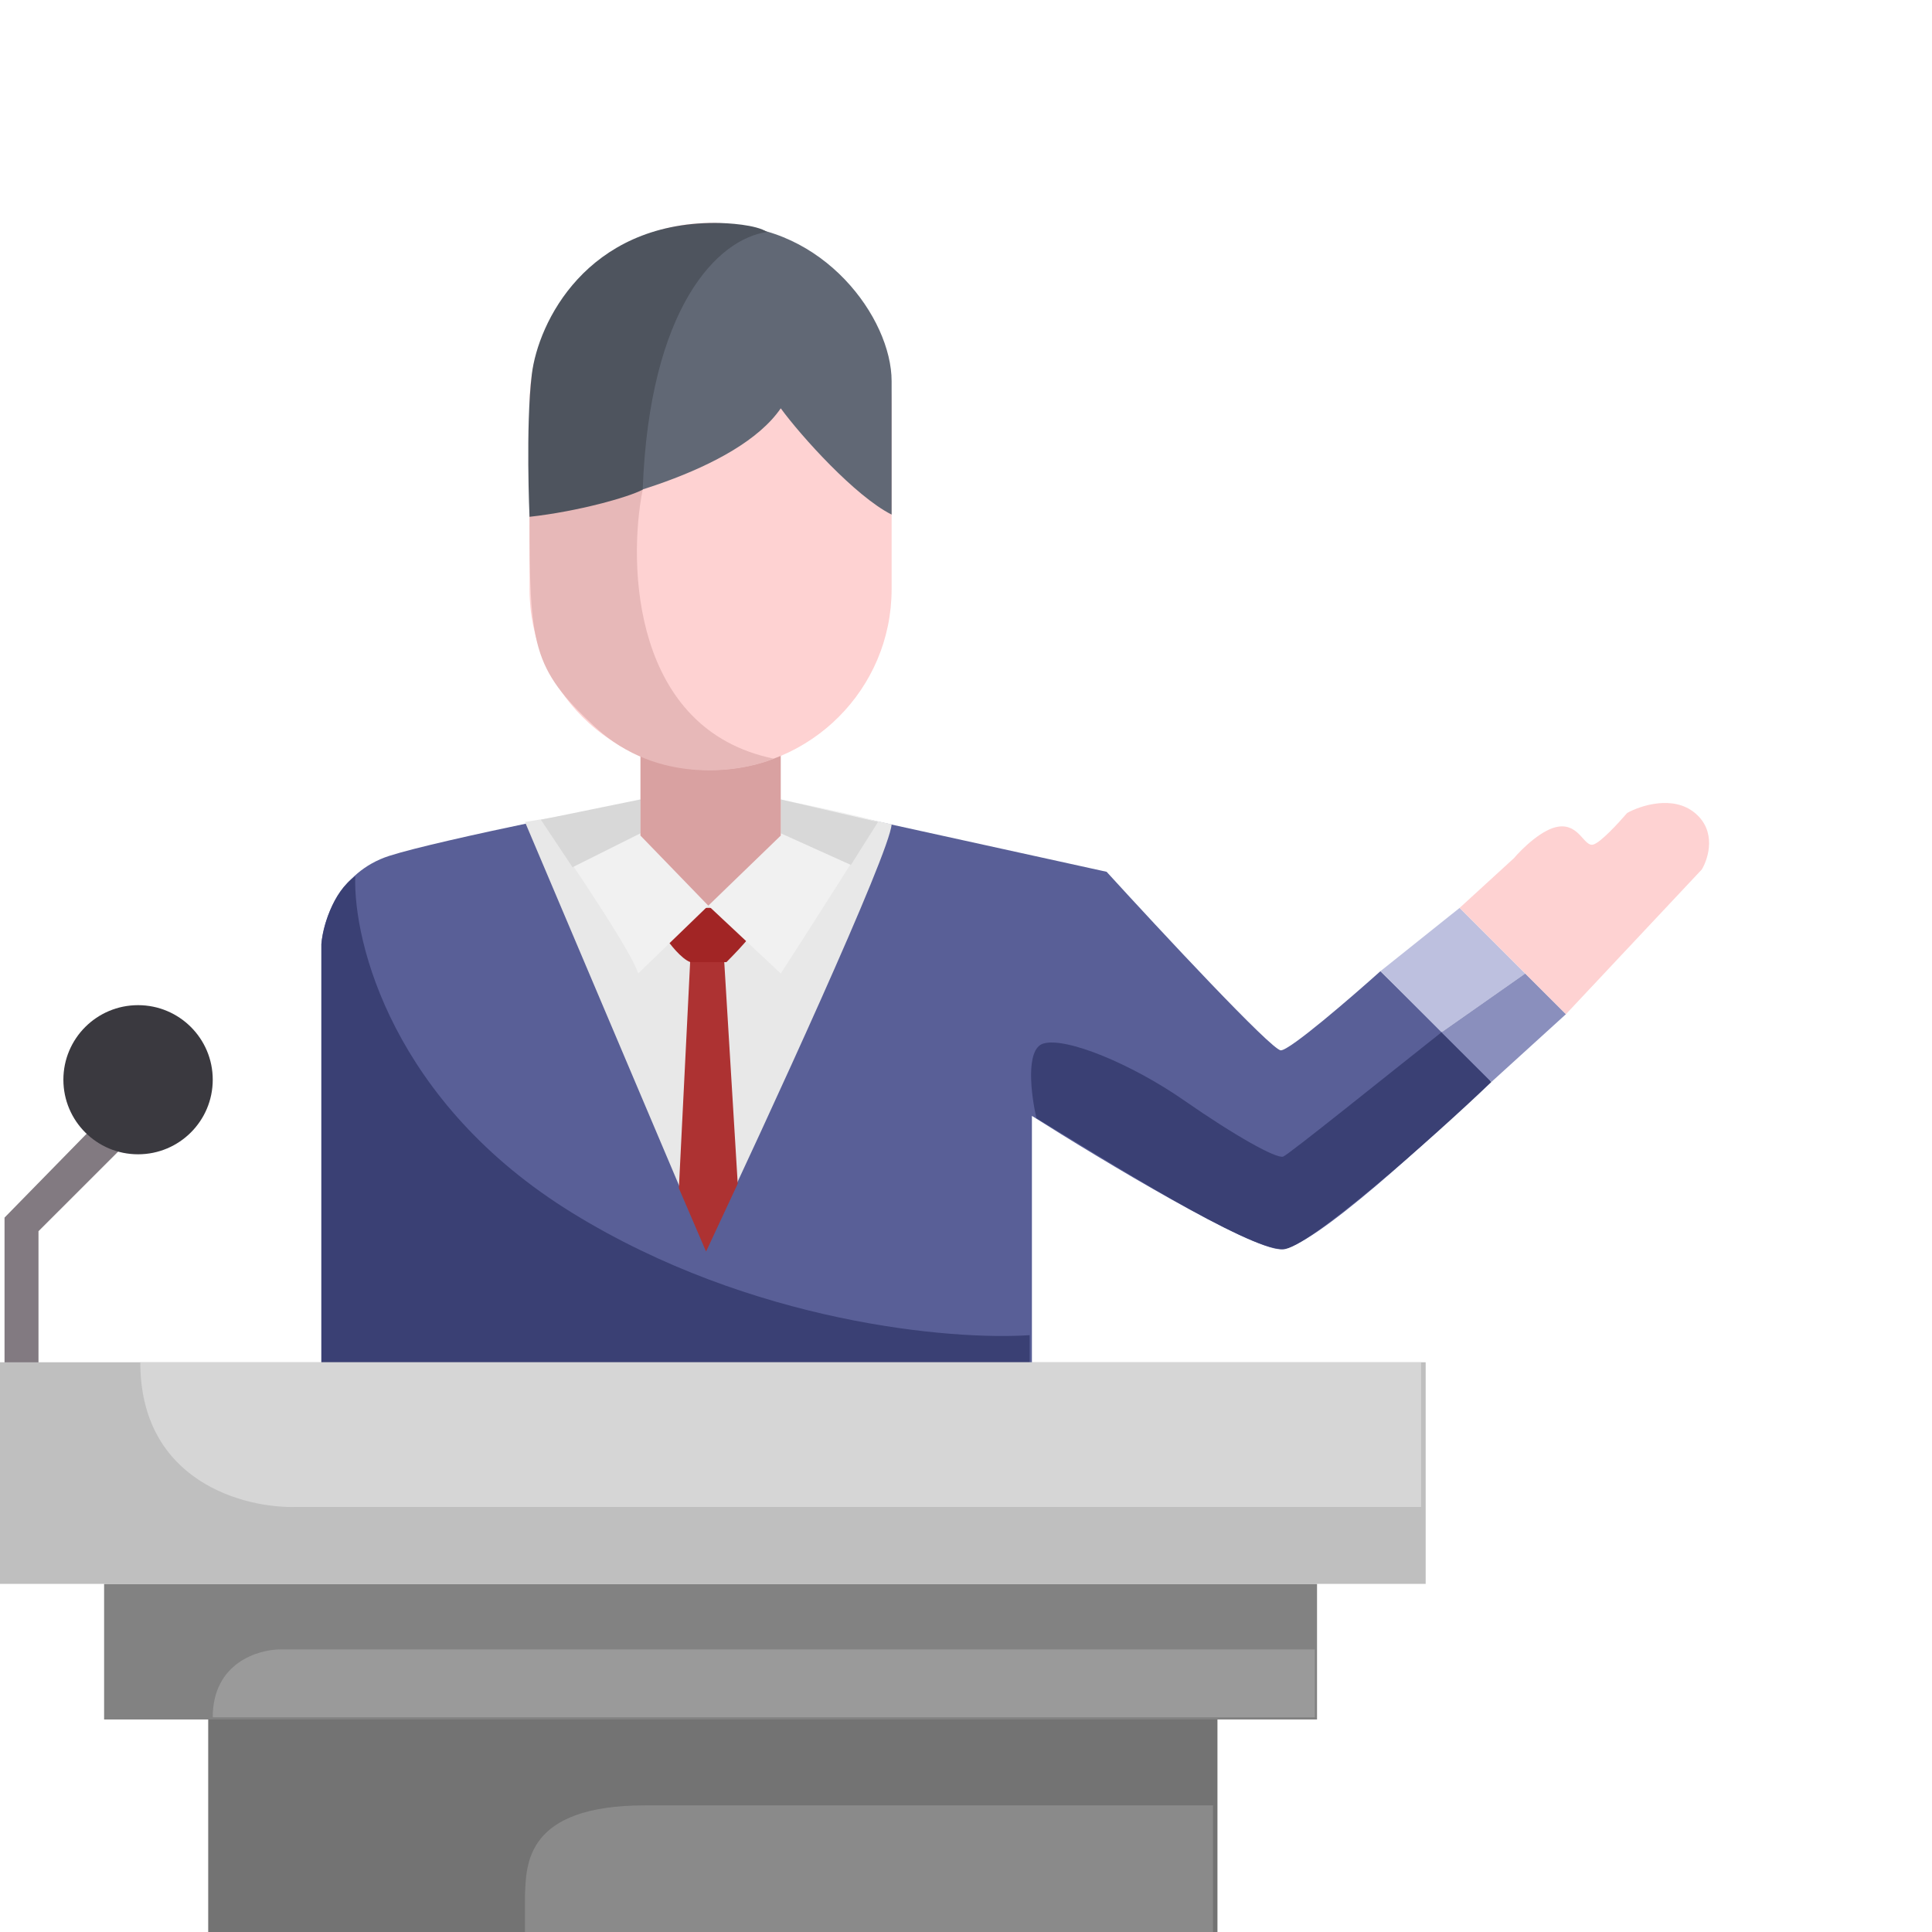
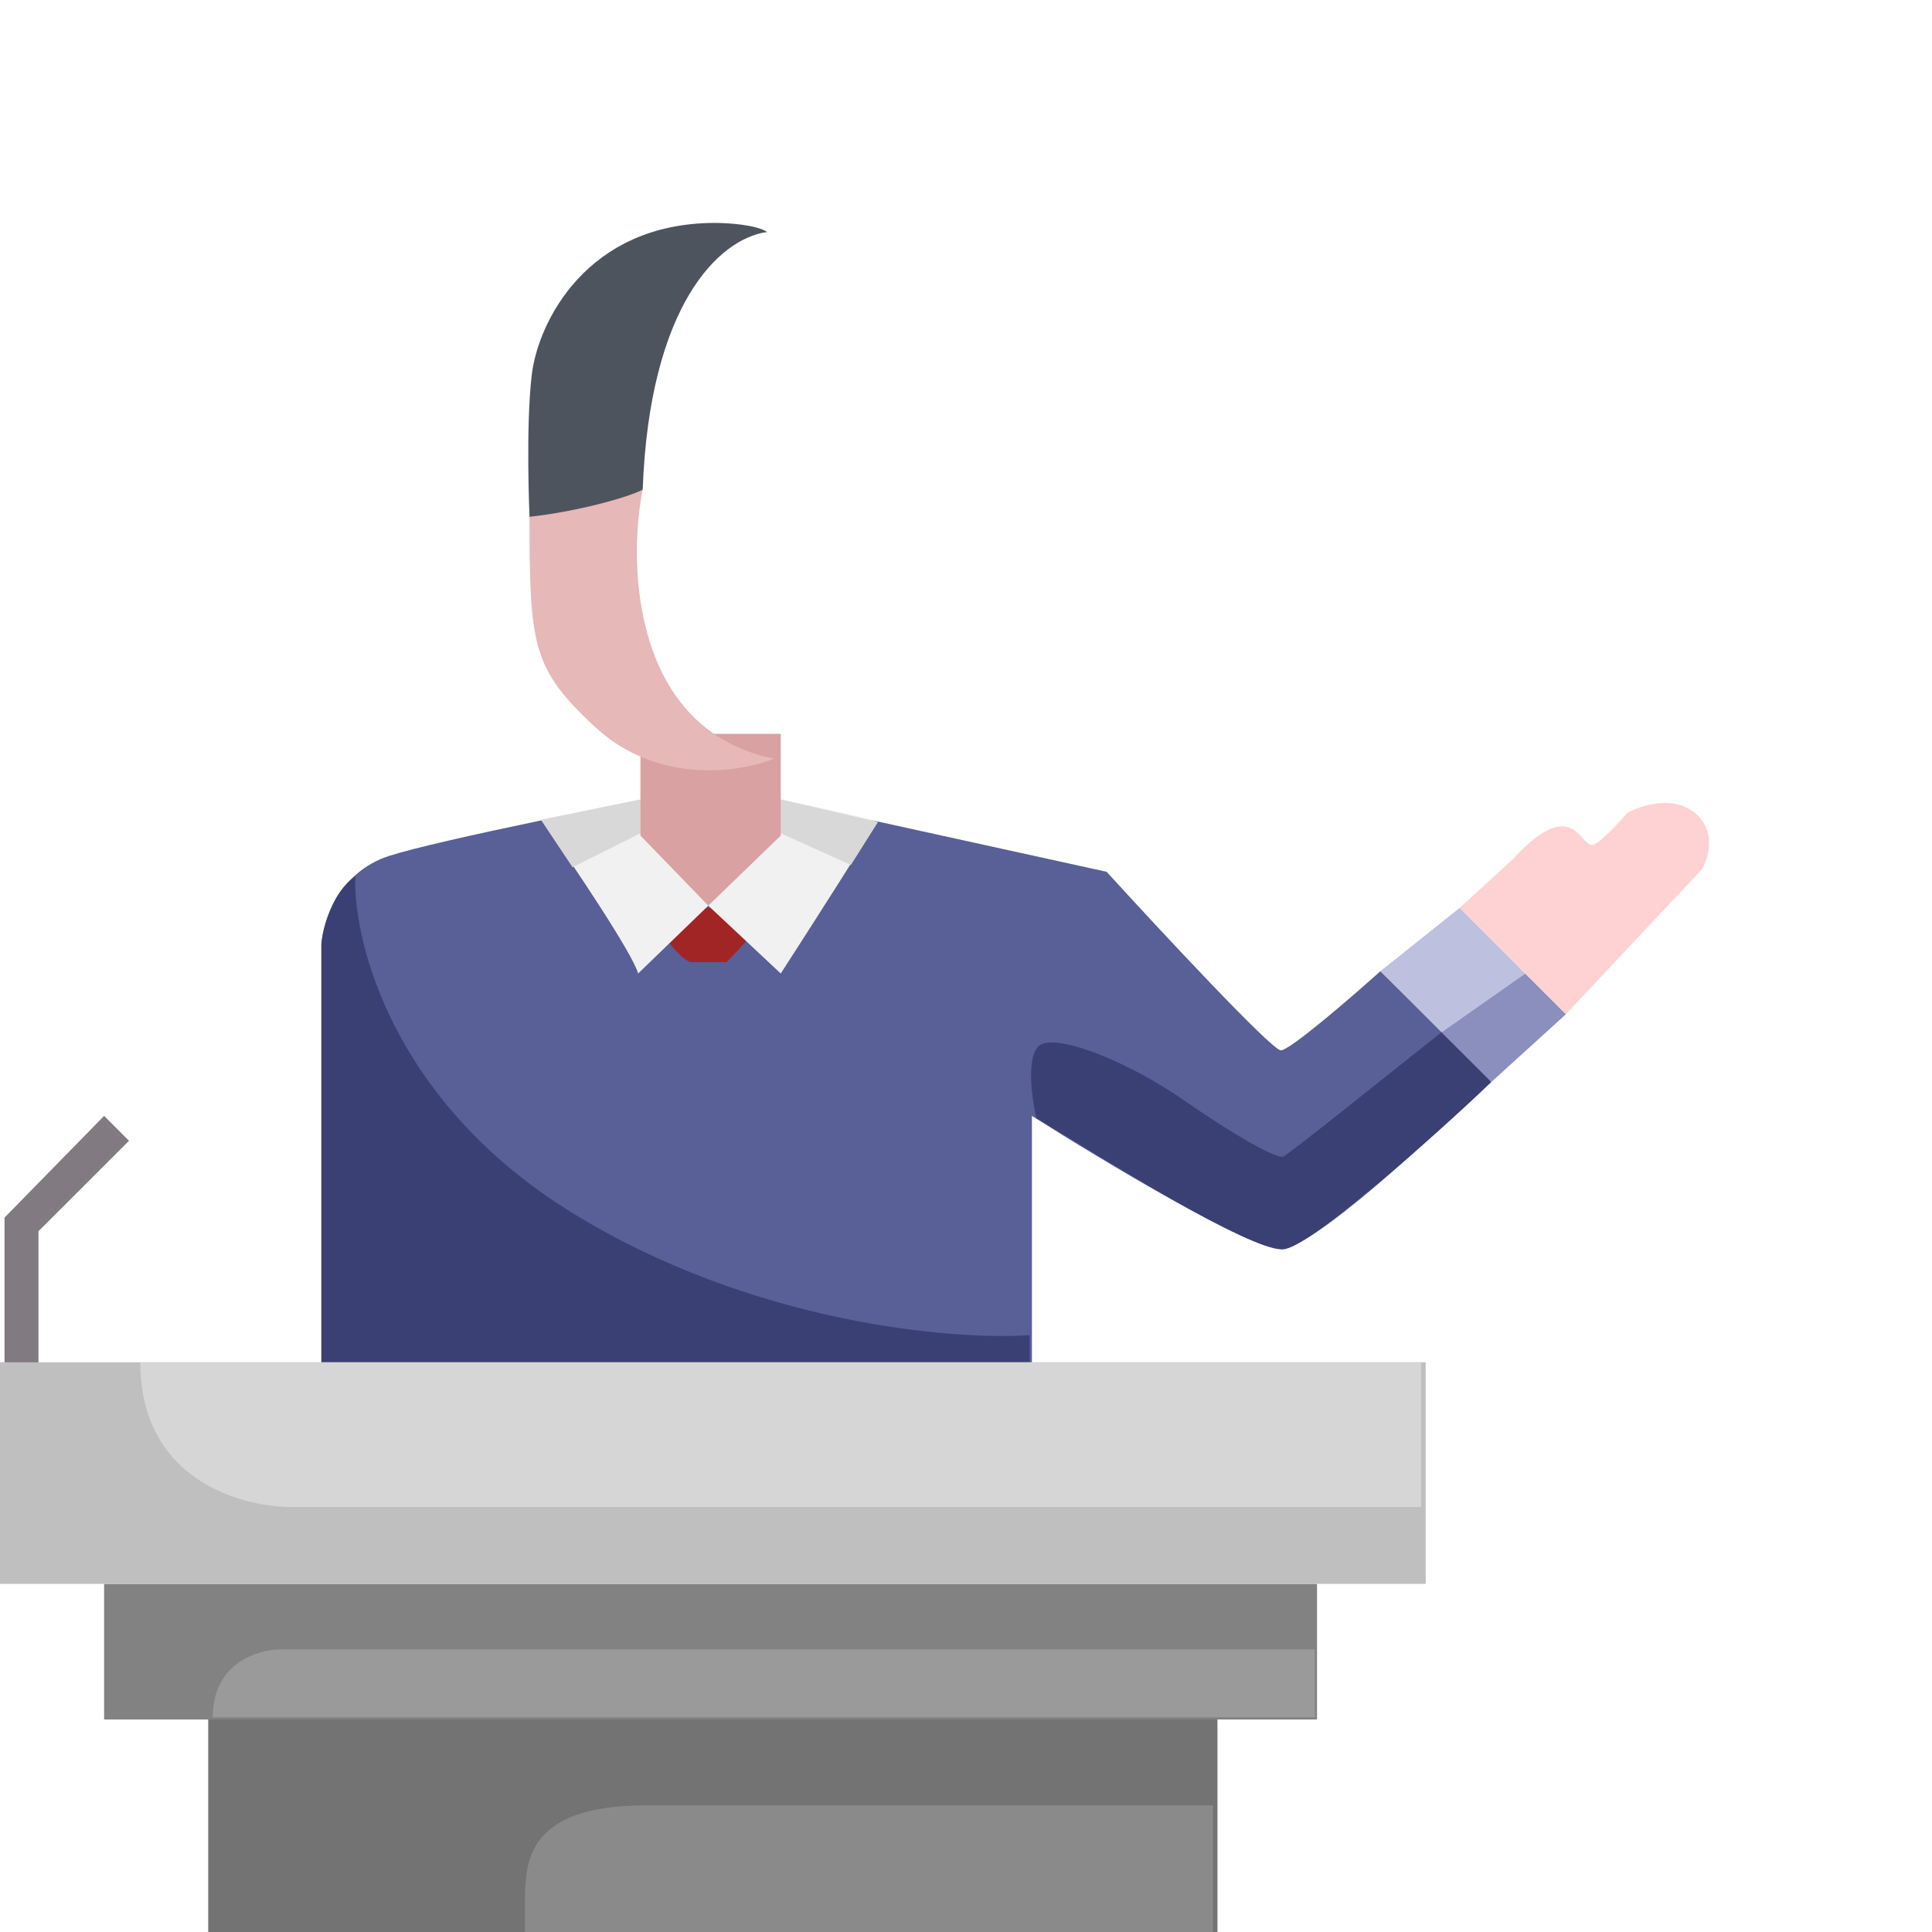
<svg xmlns="http://www.w3.org/2000/svg" width="26" height="26" viewBox="0 0 26 26" fill="none">
  <path d="M9.136 16.574L9.421 12.979H9.74L9.989 16.574L9.314 17.36L9.136 16.574Z" fill="#D9D9D9" />
  <path d="M10.111 12.705L9.684 12.994H9.441L9.106 12.705L9.563 12.218L10.111 12.705Z" fill="#D9D9D9" />
  <path d="M4.325 12.705V18.881L13.887 18.729V15.017C14.831 15.616 16.823 16.812 17.237 16.812C17.651 16.812 19.298 15.291 20.069 14.53L18.577 13.07C18.181 13.425 17.359 14.135 17.237 14.135C17.115 14.135 15.623 12.533 14.892 11.732L9.624 10.575C8.446 10.799 5.92 11.3 5.238 11.518C4.556 11.738 4.345 12.401 4.325 12.705Z" fill="#595F97" />
  <path d="M14.04 14.044C13.796 14.117 13.877 14.743 13.948 15.048C14.923 15.636 16.78 16.812 17.268 16.812C17.584 16.812 19.278 15.321 20.07 14.561L19.399 13.892C18.719 14.429 17.341 15.54 17.268 15.565C17.176 15.595 16.628 15.291 15.928 14.804C15.227 14.318 14.344 13.952 14.04 14.044Z" fill="#3A4074" />
  <path d="M20.526 13.101L19.643 12.218L18.577 13.07L19.399 13.892L20.526 13.101Z" fill="#BDC0DF" />
  <path d="M21.074 13.648L20.526 13.101L19.399 13.892L20.07 14.561L21.074 13.648Z" fill="#8A8FBD" />
  <path d="M7.705 16.325C5.293 14.841 4.751 12.685 4.781 11.792C4.465 12.011 4.345 12.492 4.325 12.705V18.577H13.857V17.968C12.811 18.039 10.117 17.81 7.705 16.325Z" fill="#3A4074" />
  <path d="M21.074 13.648L19.643 12.218L20.374 11.549C20.486 11.417 20.764 11.147 20.983 11.123C21.257 11.093 21.318 11.397 21.44 11.366C21.537 11.342 21.785 11.072 21.897 10.941C22.079 10.839 22.518 10.697 22.81 10.941C23.103 11.184 22.993 11.549 22.902 11.701L21.074 13.648Z" fill="#FED2D2" />
-   <path d="M9.502 16.812L7.065 11.062L7.796 10.941L10.781 10.819L11.999 11.093C11.975 11.482 10.324 15.068 9.502 16.812Z" fill="#E8E8E8" />
-   <path d="M9.136 15.991L9.289 12.918H9.745L9.928 15.93L9.502 16.843L9.136 15.991Z" fill="#AD3232" />
  <path d="M9.289 12.948C9.167 12.9 9.014 12.705 8.954 12.614L9.228 12.218H9.745C9.877 12.32 10.129 12.541 10.08 12.614C10.032 12.687 9.857 12.867 9.776 12.948H9.289Z" fill="#A22525" />
  <path d="M8.588 13.101C8.515 12.833 7.705 11.63 7.309 11.062L8.832 10.727L9.867 10.636C10.507 10.758 11.786 11.014 11.786 11.062C11.786 11.111 10.933 12.441 10.507 13.101L9.532 12.188L8.588 13.101Z" fill="#F1F1F1" />
  <path d="M2.802 23.14H16.384V26H2.802V23.14Z" fill="#737373" />
  <path d="M1.401 21.315H17.724V23.14H1.401V21.315Z" fill="#828282" />
  <path d="M0.061 16.386V18.394H0.518V16.569L1.736 15.352L1.401 15.017L0.061 16.386Z" fill="#827A81" />
-   <path d="M2.863 14.53C2.863 15.085 2.413 15.534 1.858 15.534C1.303 15.534 0.853 15.085 0.853 14.53C0.853 13.976 1.303 13.527 1.858 13.527C2.413 13.527 2.863 13.976 2.863 14.53Z" fill="#3A393F" />
  <path d="M0 18.333H19.186V21.315H0V18.333Z" fill="#BFBFBF" />
  <path d="M7.065 26H16.324V24.296H8.68C7.065 24.296 7.083 25.099 7.065 25.5V26Z" fill="#8A8A8A" />
  <path d="M17.694 22.197V23.11H2.863C2.863 22.38 3.472 22.197 3.776 22.197H17.694Z" fill="#9A9A9A" />
  <path d="M19.125 20.28V18.333H1.888C1.888 19.94 3.289 20.301 3.99 20.28H19.125Z" fill="#D6D6D6" />
  <path d="M8.619 11.214L7.705 11.671L7.279 11.032L8.619 10.758V11.214Z" fill="#D8D8D8" />
  <path d="M11.451 11.64L10.507 11.214V10.758L11.816 11.062L11.451 11.64Z" fill="#D8D8D8" />
  <path d="M8.619 11.245V9.876H10.507V11.245L9.532 12.188L8.619 11.245Z" fill="#D9A1A1" />
-   <path d="M7.126 5.434C7.126 4.09 8.217 3 9.563 3C10.908 3 11.999 4.09 11.999 5.434V7.929C11.999 9.273 10.908 10.362 9.563 10.362C8.217 10.362 7.126 9.273 7.126 7.929V5.434Z" fill="#FED2D2" />
-   <path d="M10.507 5.495C9.922 6.347 8.05 6.803 7.187 6.925V5.16C7.187 4.399 8.01 3.03 9.715 3.03C11.079 3.03 11.999 4.278 11.999 5.13V6.925C11.512 6.681 10.781 5.87 10.507 5.495Z" fill="#616875" />
  <path d="M10.415 10.21C8.515 9.821 8.446 7.604 8.649 6.59C8.284 6.712 7.461 6.874 7.126 6.925C7.126 8.689 7.157 8.993 8.009 9.784C8.856 10.57 9.969 10.393 10.415 10.21Z" fill="#E7B8B8" />
  <path d="M8.649 6.59C8.74 4.126 9.664 3.213 10.324 3.122C10.178 3.024 9.796 3 9.624 3C7.894 3 7.242 4.339 7.157 5.038C7.072 5.738 7.126 6.955 7.126 6.955C7.784 6.882 8.456 6.691 8.649 6.59Z" fill="#4E545E" />
</svg>